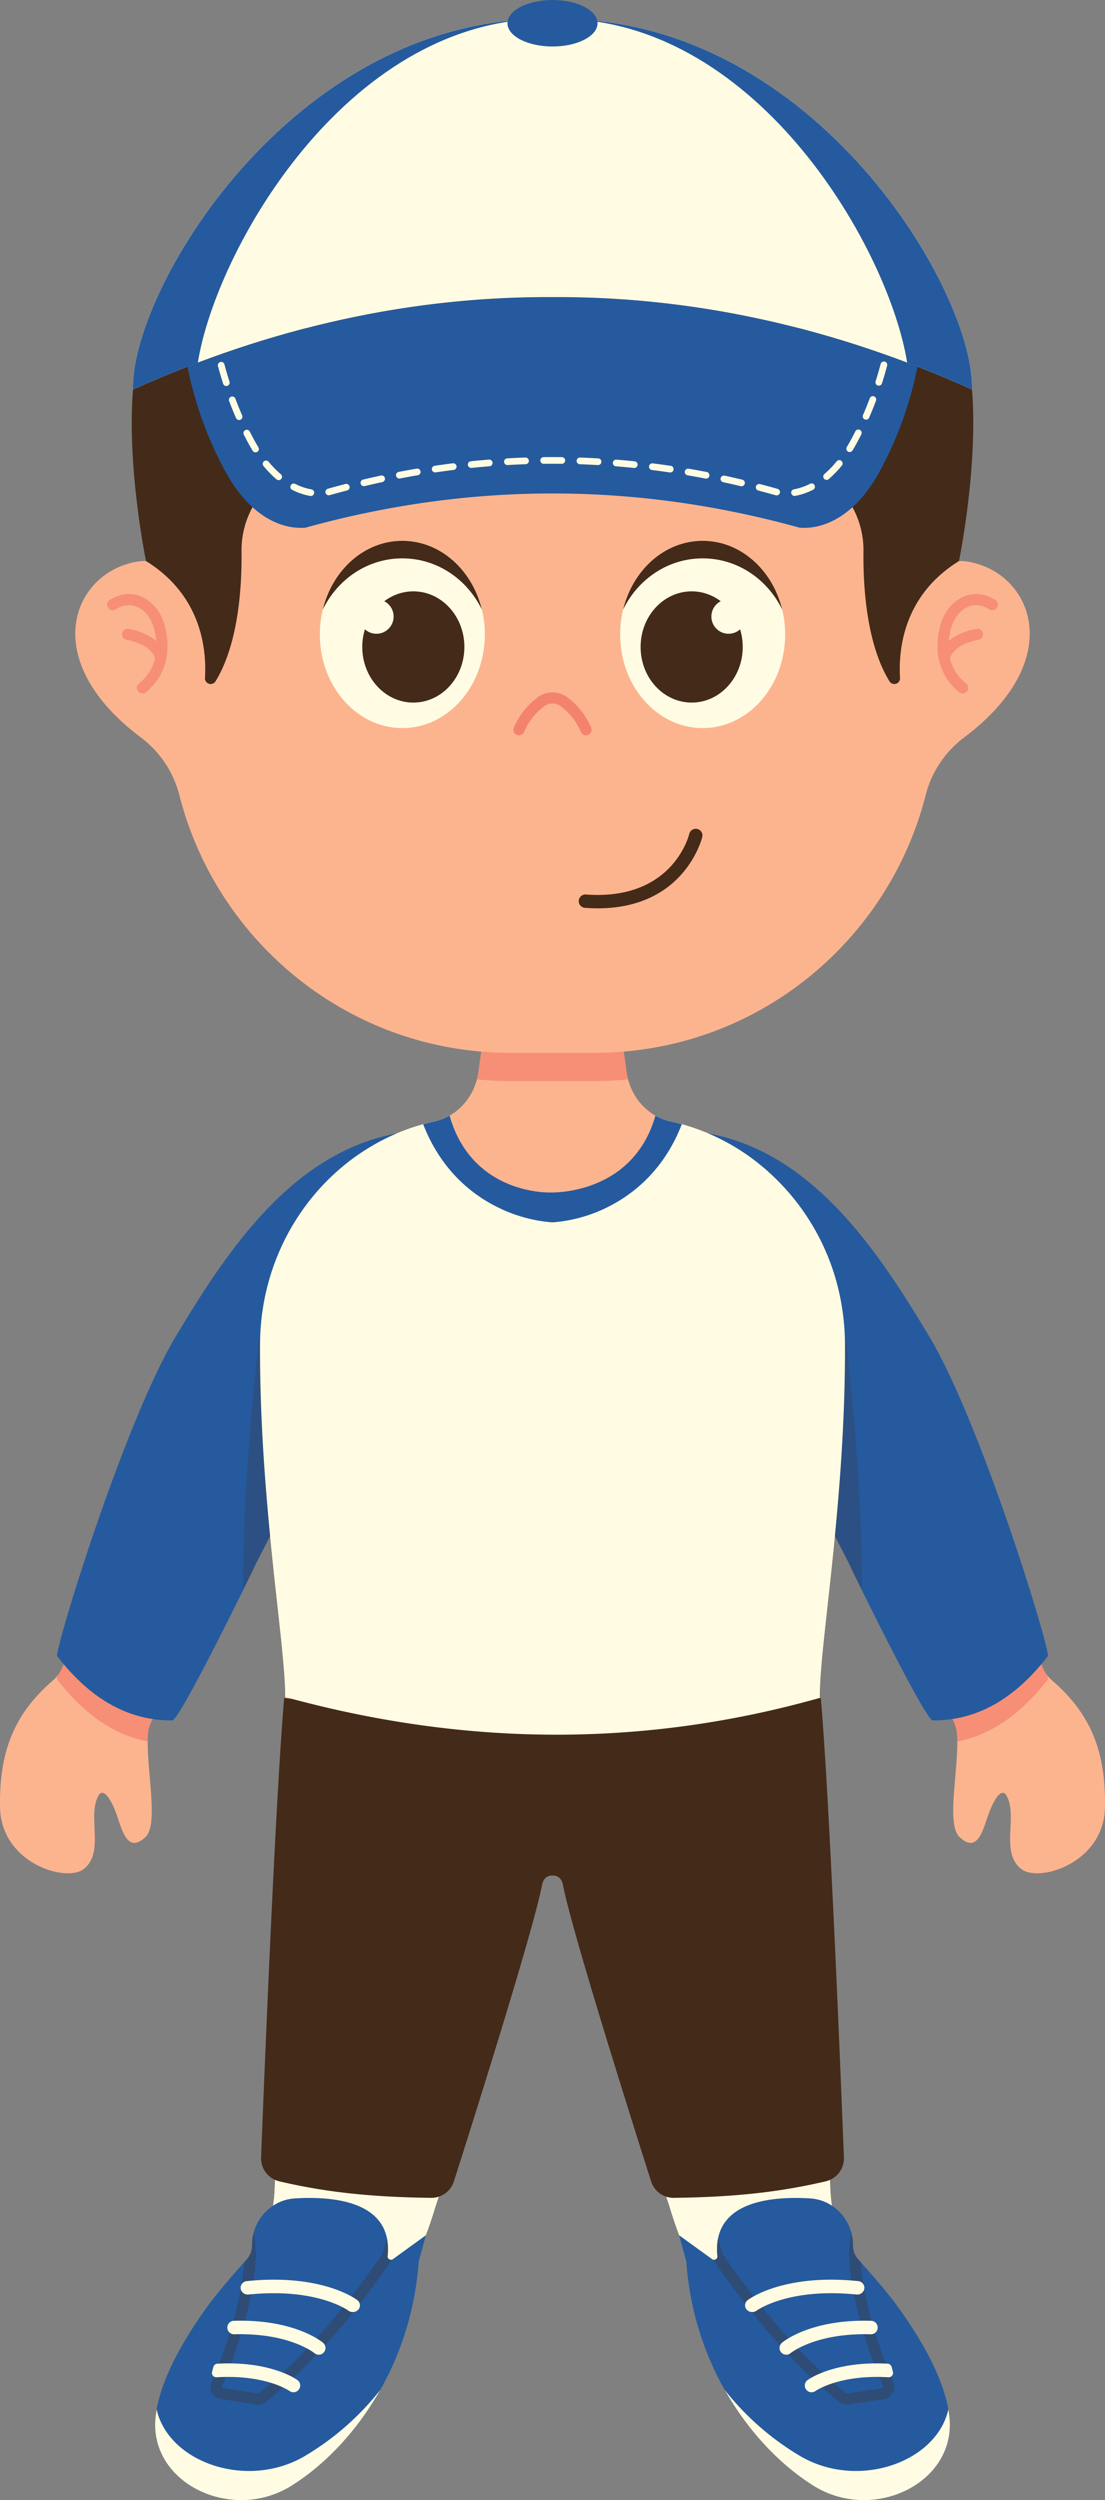
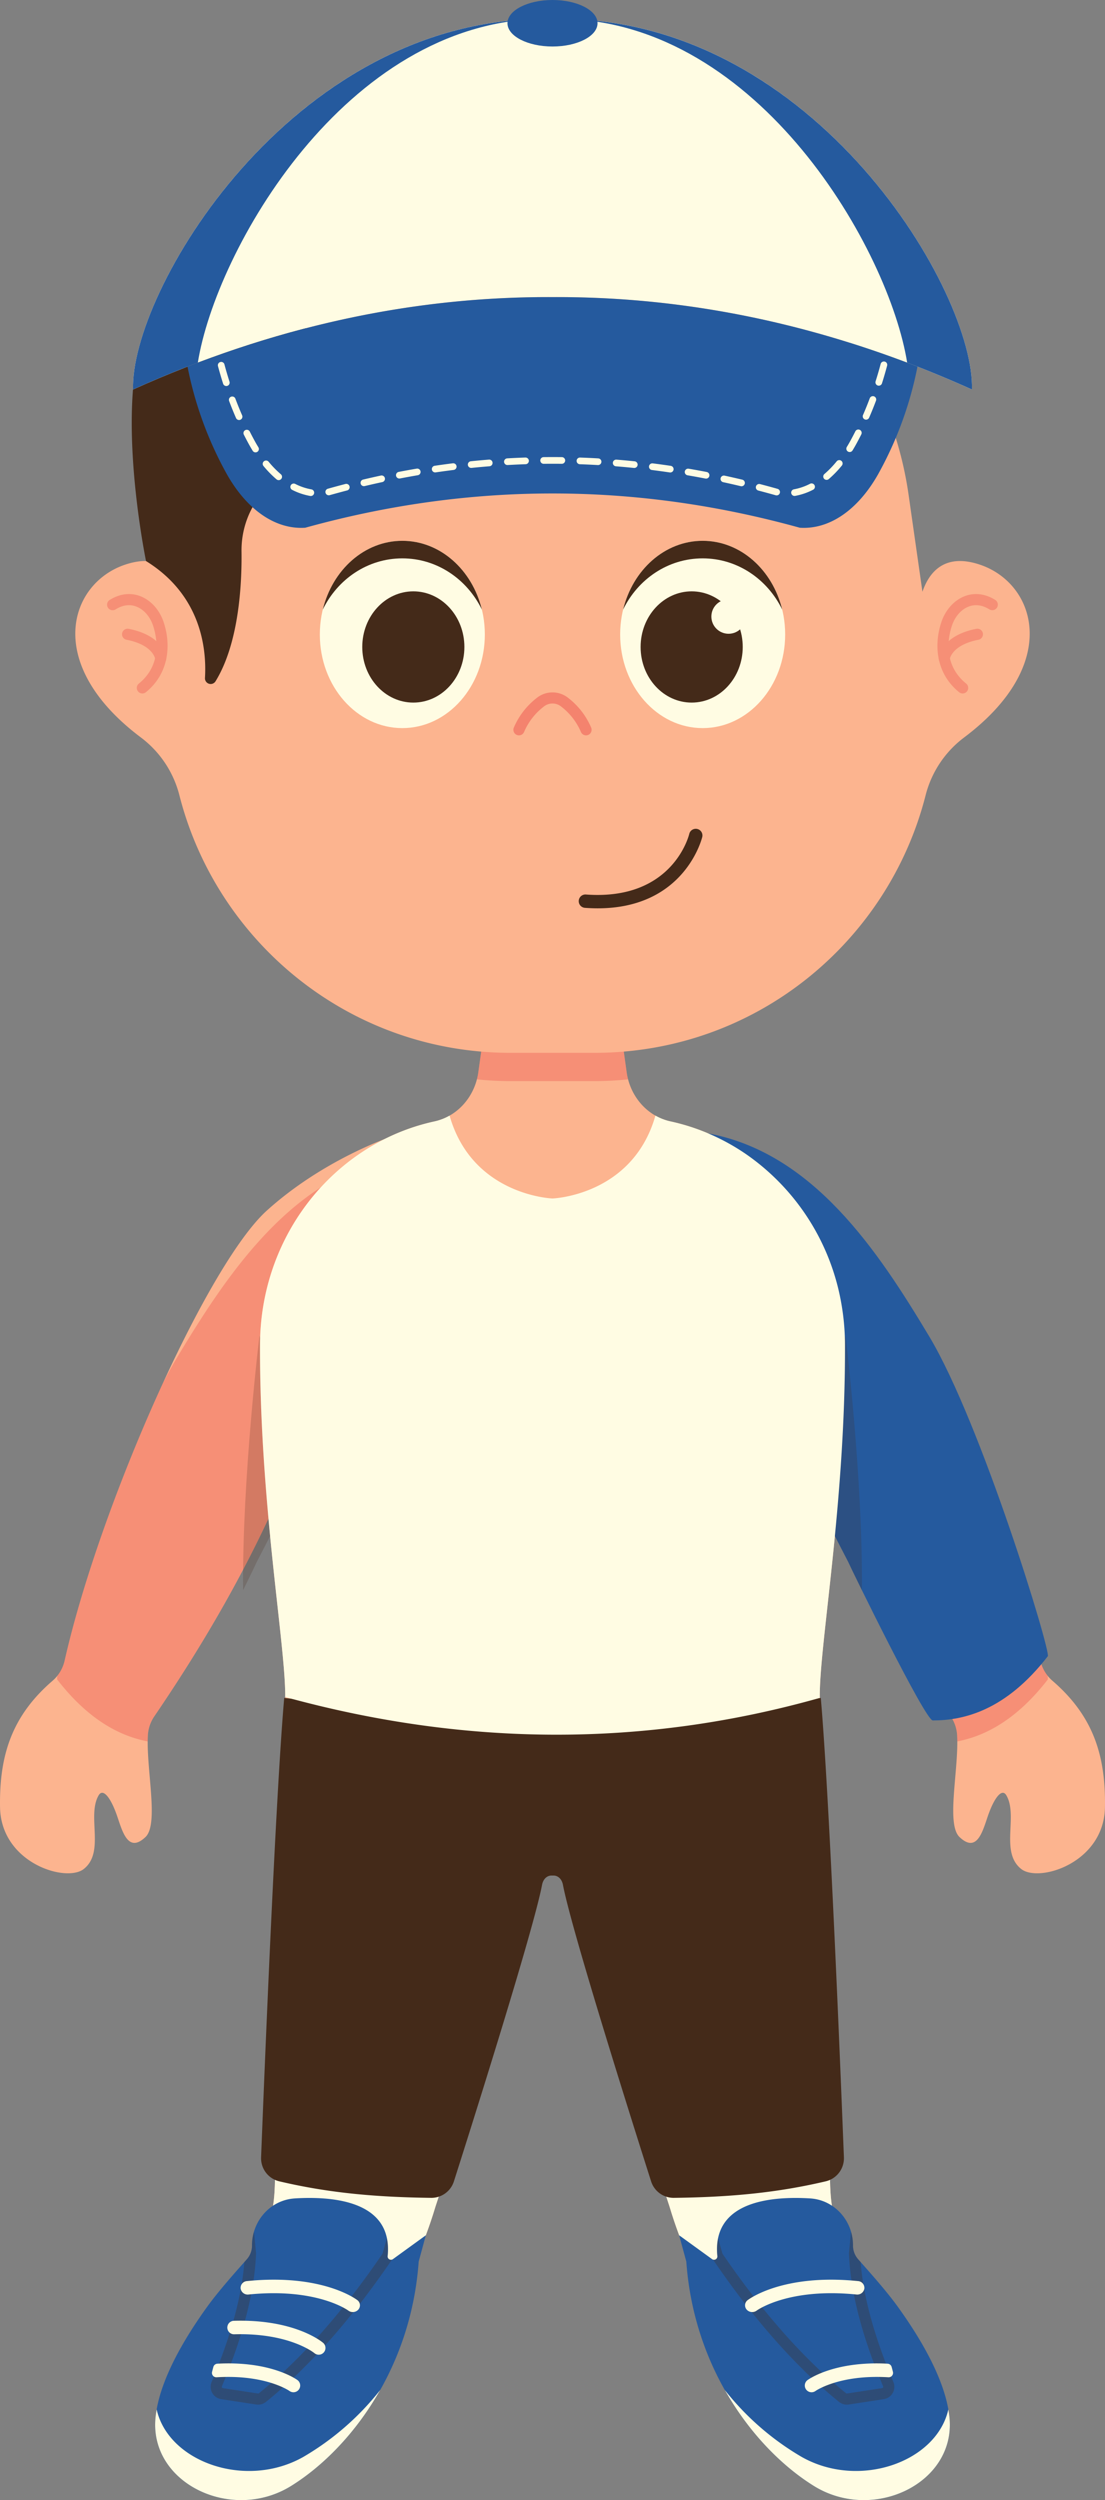
<svg xmlns="http://www.w3.org/2000/svg" id="Layer_1" data-name="Layer 1" viewBox="0 0 500 1130.653">
  <rect x="0" y="0" width="500" height="1130.653" fill="#808080" stroke="none" />
  <title>Kids</title>
  <path d="M23.809,760.087a16.931,16.931,0,0,0,5.443-9.1c16-70.721,64.345-178.942,91.438-203.469,25.785-23.343,56.426-33.522,56.426-33.522L128.577,670.949c-16.145,37.658-36.21,72.155-58.75,105.239a16.889,16.889,0,0,0-2.927,8.663c-.779,15.416,5.073,40.1-1.069,45.93-7.887,7.493-10.457-2.586-12.817-9.465-2.808-8.185-6.371-12.875-8.4-9.359-5.389,9.334,2.99,25.675-6.737,33.3-7.988,6.261-37.464-2.68-37.859-28C-.351,793.658,5.46,775.908,23.809,760.087Z" fill="#fcb48f" />
  <g opacity="0.3">
    <path d="M173.912,524.354c-44.263,11.115-72.187,53.542-94.4,90.582-1.9,3.166-3.848,6.748-5.826,10.651-18.569,40.38-36,88.1-44.439,125.4a17.018,17.018,0,0,1-3.217,6.752,4.229,4.229,0,0,0-.151,1.8c14.388,18.6,28.768,25.656,40.947,28,0-.92.025-1.82.069-2.686a16.889,16.889,0,0,1,2.927-8.663c22.54-33.084,42.605-67.581,58.75-105.239Z" fill="#e8393d" />
  </g>
  <path d="M476.191,760.087a16.931,16.931,0,0,1-5.443-9.1c-16-70.721-64.345-178.942-91.438-203.469-25.785-23.343-56.426-33.522-56.426-33.522l48.539,156.955c16.145,37.658,36.21,72.155,58.75,105.239a16.889,16.889,0,0,1,2.927,8.663c.779,15.416-5.073,40.1,1.069,45.93,7.887,7.493,10.457-2.586,12.817-9.465,2.808-8.185,6.371-12.875,8.4-9.359,5.389,9.334-2.99,25.675,6.737,33.3,7.988,6.261,37.464-2.68,37.859-28C500.351,793.658,494.54,775.908,476.191,760.087Z" fill="#fcb48f" />
  <g opacity="0.3">
    <path d="M474.116,759.534a4.229,4.229,0,0,0-.151-1.8,17.018,17.018,0,0,1-3.217-6.752c-8.435-37.3-25.87-85.018-44.439-125.4-1.978-3.9-3.928-7.485-5.826-10.651-22.208-37.04-50.132-79.467-94.395-90.582l45.335,146.595c16.145,37.658,36.21,72.155,58.75,105.239a16.889,16.889,0,0,1,2.927,8.663c.044.866.064,1.766.069,2.686C445.348,785.19,459.728,778.129,474.116,759.534Z" fill="#e8393d" />
  </g>
  <path d="M380.62,1010.361c-4.28-7.223-4.94-17.048-5.05-24.885-.555-39.36-2.727-82.894-6.231-129.86-.639-8.568,1.721-78.91,1.6-87.732-.313-23.583,11.661-87.972,11.4-159.9-.183-49.715-34.05-91.085-78.962-100.838-10.419-2.263-18.28-11.244-19.816-22.229l-3.984-28.5H220.423l-3.984,28.5c-1.536,10.985-9.4,19.966-19.816,22.229-44.912,9.753-78.779,51.123-78.962,100.838-.265,71.929,11.709,136.318,11.4,159.9-.117,8.822,2.243,79.164,1.6,87.732-3.5,46.966-5.676,90.5-6.231,129.86-.11,7.837-.77,17.662-5.05,24.885-15.422,26.028-23.925,43.117-9.465,55.365,22.669,19.2,66.455,1.253,87.11-67.75a1284.162,1284.162,0,0,0,39.907-151.351,13.372,13.372,0,0,1,12.959-10.949h.218a13.372,13.372,0,0,1,12.959,10.949,1284.162,1284.162,0,0,0,39.907,151.351c20.655,69,64.441,86.954,87.11,67.75C404.545,1053.478,396.042,1036.389,380.62,1010.361Z" fill="#fcb48f" />
  <path d="M390.085,1065.726c14.46-12.248,5.957-29.337-9.465-55.365-4.28-7.223-4.94-17.048-5.05-24.885-.02-1.372-.046-2.762-.069-4.145-34.8-10.069-62.958,2.227-74.993,9.11q1.224,3.773,2.467,7.535C323.63,1066.979,367.416,1084.93,390.085,1065.726Z" fill="#fffce3" />
  <path d="M124.5,981.331c-.023,1.383-.049,2.773-.069,4.145-.11,7.837-.77,17.662-5.05,24.885-15.422,26.028-23.925,43.117-9.465,55.365,22.669,19.2,66.455,1.253,87.11-67.75q1.248-3.76,2.467-7.535C187.458,983.558,159.3,971.262,124.5,981.331Z" fill="#fffce3" />
  <path d="M367.819,675.42l15.989,30.941c1.419,3.283,34.835,71.691,38.252,71.691,13.934,0,32.989-4.393,52.056-29.035,1.5-1.936-29.984-105.154-53.633-144.6-23.259-38.793-52.773-83.522-100.777-91.971Z" fill="#255a9e" />
  <g opacity="0.2">
    <path d="M382.586,603.984,363.6,661.135l4.217,14.285,15.989,30.941c.358.828,2.752,5.8,6.185,12.77C390.5,668.747,382.586,603.984,382.586,603.984Z" fill="#442a19" />
  </g>
-   <path d="M132.181,675.42l-15.989,30.941c-1.419,3.283-34.835,71.691-38.252,71.691-13.934,0-32.989-4.393-52.056-29.035-1.5-1.936,29.984-105.154,53.633-144.6,23.259-38.793,52.773-83.522,100.777-91.971Z" fill="#255a9e" />
  <g opacity="0.2">
    <path d="M117.414,603.984,136.4,661.135l-4.217,14.285-15.989,30.941c-.358.828-2.752,5.8-6.185,12.77C109.5,668.747,117.414,603.984,117.414,603.984Z" fill="#442a19" />
  </g>
  <g opacity="0.3">
    <path d="M268.949,488.917a150.715,150.715,0,0,0,15.274-.782,27.814,27.814,0,0,1-.662-3.219l-3.984-28.5H220.423l-3.984,28.5a27.814,27.814,0,0,1-.662,3.219,150.715,150.715,0,0,0,15.274.782h37.9Z" fill="#e8393d" />
  </g>
  <path d="M443.376,255.355c-16.144-5.41-23.038,3.614-25.983,12.28l-6.214-43.5a165.458,165.458,0,0,0-17.413-53.981c-.612-1.158-1.2-2.236-1.758-3.205A148.907,148.907,0,0,0,262.723,92.032H237.277a148.907,148.907,0,0,0-129.285,74.919c-.556.969-1.146,2.047-1.758,3.205a165.458,165.458,0,0,0-17.413,53.981l-6.214,43.5c-2.945-8.667-9.839-17.69-25.983-12.28-25.289,8.474-37.1,44.861,7,78.063A47.244,47.244,0,0,1,81.135,359.5C97.91,425.726,157.88,476.137,231.051,476.137h37.9c73.171,0,133.141-50.411,149.916-116.636a47.244,47.244,0,0,1,17.511-26.083C480.473,300.217,468.665,263.829,443.376,255.355Z" fill="#fcb48f" />
  <g opacity="0.3">
    <path d="M435.584,313.618a2.512,2.512,0,0,1-1.585-.562c-11.026-8.937-11.311-22.448-7.9-32.113,1.933-5.477,5.963-9.763,10.782-11.464,3.045-1.076,7.851-1.633,13.437,1.814a2.519,2.519,0,1,1-2.646,4.288c-3.125-1.927-6.188-2.382-9.114-1.35-3.4,1.2-6.276,4.334-7.707,8.389-1.377,3.9-4.992,17.351,6.322,26.521a2.52,2.52,0,0,1-1.588,4.477Z" fill="#e8393d" />
    <path d="M427.279,300.276a2.414,2.414,0,0,1-.254-.013,2.52,2.52,0,0,1-2.256-2.758c.041-.409,1.186-10.05,17.04-13.133a2.52,2.52,0,0,1,.962,4.947c-12.022,2.337-12.981,8.626-12.988,8.689A2.52,2.52,0,0,1,427.279,300.276Z" fill="#e8393d" />
  </g>
  <g opacity="0.3">
    <path d="M64.416,313.618a2.52,2.52,0,0,1-1.588-4.477c11.314-9.17,7.7-22.618,6.322-26.521-1.43-4.055-4.311-7.191-7.707-8.389-2.925-1.033-5.991-.578-9.113,1.35a2.52,2.52,0,1,1-2.647-4.288c5.588-3.448,10.391-2.89,13.438-1.814,4.818,1.7,8.849,5.987,10.781,11.464,3.41,9.664,3.125,23.176-7.9,32.113A2.512,2.512,0,0,1,64.416,313.618Z" fill="#e8393d" />
    <path d="M72.721,300.276a2.52,2.52,0,0,1-2.5-2.225c-.053-.349-1.143-6.428-12.993-8.732a2.52,2.52,0,0,1,.962-4.947c15.854,3.083,17,12.724,17.04,13.133a2.519,2.519,0,0,1-2.255,2.758A2.433,2.433,0,0,1,72.721,300.276Z" fill="#e8393d" />
  </g>
  <g opacity="0.4">
    <path d="M265.181,332.558A2.521,2.521,0,0,1,262.85,331a28.668,28.668,0,0,0-8.865-11.418,6.265,6.265,0,0,0-7.97,0A28.661,28.661,0,0,0,237.15,331a2.519,2.519,0,0,1-4.659-1.918,33.612,33.612,0,0,1,10.376-13.435,11.359,11.359,0,0,1,14.266,0,33.626,33.626,0,0,1,10.376,13.435,2.522,2.522,0,0,1-2.328,3.479Z" fill="#e8393d" />
  </g>
  <path d="M429.648,1093.515c-1.541-16.477-12.713-35.536-23.6-50.579-4.933-6.817-12.756-15.607-17.71-21.168a9.355,9.355,0,0,1-2.37-6.277h0c.057-10.657-7.745-19.989-18.335-21.188q-.561-.065-1.13-.1c-17.809-1.076-44.4,1.371-41.9,26.1a1.507,1.507,0,0,1-2.424,1.35l-14.865-10.763,3.237,11.9c3.482,49.1,31.611,85.254,57.715,101.454C395.152,1140.928,432.411,1123.056,429.648,1093.515Z" fill="#255a9e" />
  <path d="M429.648,1093.515c-.119-1.267-.312-2.553-.54-3.848-5.3,23.737-40.353,36.242-66.451,21.4a123.587,123.587,0,0,1-34.676-30.19c11.126,19.659,26,34.5,40.284,43.367C395.152,1140.928,432.411,1123.056,429.648,1093.515Z" fill="#fffce3" />
  <g opacity="0.3">
    <path d="M403.967,1082.175a5.585,5.585,0,0,0,.28-4.924c-8.715-20.751-13.577-38.552-14.822-54.264l-1.085-1.219a9.355,9.355,0,0,1-2.37-6.277,21.6,21.6,0,0,0-.894-6.217l-.944,9.7.007.172c.7,17.3,5.755,36.943,15.463,60.056a.571.571,0,0,1-.031.511.594.594,0,0,1-.434.3l-15.841,2.429a.613.613,0,0,1-.474-.122c-18.957-15.309-37.767-36.538-55.908-63.1l-1.989-7a26.647,26.647,0,0,0-.323,8.081,1.508,1.508,0,0,1-1.962,1.592c18.454,27.046,37.636,48.695,57.016,64.346a5.643,5.643,0,0,0,3.545,1.248,5.764,5.764,0,0,0,.858-.065l15.842-2.429A5.607,5.607,0,0,0,403.967,1082.175Z" fill="#442a19" />
  </g>
  <path d="M340.523,1045.6a3.316,3.316,0,0,1-2.678-1.123,2.927,2.927,0,0,1,.482-4.277c.642-.493,16.12-12.034,49.931-8.6a3.081,3.081,0,0,1,2.858,3.363,3.224,3.224,0,0,1-3.593,2.706c-30.853-3.132-44.981,7.158-45.121,7.262A3.391,3.391,0,0,1,340.523,1045.6Z" fill="#fffce3" />
-   <path d="M397.089,1052.072a3.038,3.038,0,0,0-2.92-2.514c-27.431-.807-39.82,9.49-40.369,9.961a3.052,3.052,0,0,0,3.958,4.647c.119-.1,11.35-9.223,36.249-8.508a3.033,3.033,0,0,0,3.092-3.525Z" fill="#fffce3" />
  <path d="M404.038,1072.648c-.184-.74-.38-1.477-.578-2.213a2,2,0,0,0-1.817-1.477c-24.112-1.3-35.732,7.036-36.279,7.441a3.053,3.053,0,0,0,3.62,4.916c.119-.086,10.775-7.549,33-6.218a1.984,1.984,0,0,0,2.065-2.423Z" fill="#fffce3" />
  <path d="M70.352,1093.515c1.541-16.477,12.713-35.536,23.6-50.579,4.933-6.817,12.756-15.607,17.71-21.168a9.355,9.355,0,0,0,2.37-6.277h0c-.057-10.657,7.745-19.989,18.335-21.188q.561-.065,1.13-.1c17.809-1.076,44.4,1.371,41.9,26.1a1.507,1.507,0,0,0,2.424,1.35l14.865-10.763-3.237,11.9c-3.482,49.1-31.611,85.254-57.715,101.454C104.848,1140.928,67.589,1123.056,70.352,1093.515Z" fill="#255a9e" />
  <path d="M70.352,1093.515c.119-1.267.312-2.553.54-3.848,5.3,23.737,40.353,36.242,66.451,21.4a123.587,123.587,0,0,0,34.676-30.19c-11.126,19.659-26,34.5-40.284,43.367C104.848,1140.928,67.589,1123.056,70.352,1093.515Z" fill="#fffce3" />
  <g opacity="0.3">
    <path d="M96.033,1082.175a5.585,5.585,0,0,1-.28-4.924c8.715-20.751,13.577-38.552,14.822-54.264l1.085-1.219a9.355,9.355,0,0,0,2.37-6.277,21.6,21.6,0,0,1,.894-6.217l.944,9.7-.007.172c-.7,17.3-5.755,36.943-15.463,60.056a.571.571,0,0,0,.031.511.594.594,0,0,0,.434.3l15.841,2.429a.613.613,0,0,0,.474-.122c18.957-15.309,37.767-36.538,55.908-63.1l1.989-7a26.647,26.647,0,0,1,.323,8.081,1.508,1.508,0,0,0,1.962,1.592c-18.454,27.046-37.636,48.695-57.016,64.346a5.643,5.643,0,0,1-3.545,1.248,5.764,5.764,0,0,1-.858-.065l-15.842-2.429A5.607,5.607,0,0,1,96.033,1082.175Z" fill="#442a19" />
  </g>
  <path d="M159.477,1045.6a3.316,3.316,0,0,0,2.678-1.123,2.927,2.927,0,0,0-.482-4.277c-.642-.493-16.12-12.034-49.931-8.6a3.081,3.081,0,0,0-2.858,3.363,3.224,3.224,0,0,0,3.593,2.706c30.853-3.132,44.981,7.158,45.121,7.262A3.391,3.391,0,0,0,159.477,1045.6Z" fill="#fffce3" />
  <path d="M102.911,1052.072a3.038,3.038,0,0,1,2.92-2.514c27.431-.807,39.82,9.49,40.369,9.961a3.052,3.052,0,0,1-3.958,4.647c-.119-.1-11.35-9.223-36.249-8.508a3.033,3.033,0,0,1-3.092-3.525Z" fill="#fffce3" />
  <path d="M95.962,1072.648c.184-.74.38-1.477.578-2.213a2,2,0,0,1,1.817-1.477c24.112-1.3,35.732,7.036,36.279,7.441a3.053,3.053,0,0,1-3.62,4.916c-.119-.086-10.775-7.549-33-6.218a1.984,1.984,0,0,1-2.065-2.423Z" fill="#fffce3" />
  <ellipse cx="317.948" cy="286.93" rx="37.333" ry="42.348" fill="#fffce3" />
  <path d="M317.948,252.516c15.71,0,29.314,9.416,35.989,23.155-4.349-17.921-18.809-31.089-35.989-31.089s-31.639,13.168-35.988,31.089C288.635,261.932,302.239,252.516,317.948,252.516Z" fill="#442a19" />
  <ellipse cx="312.974" cy="292.585" rx="23.106" ry="25.155" fill="#442a19" />
  <circle cx="329.674" cy="278.829" r="7.787" fill="#fffce3" />
  <ellipse cx="182.052" cy="286.93" rx="37.333" ry="42.348" fill="#fffce3" />
  <path d="M182.052,252.516c-15.71,0-29.314,9.416-35.989,23.155,4.349-17.921,18.809-31.089,35.989-31.089s31.639,13.168,35.988,31.089C211.365,261.932,197.761,252.516,182.052,252.516Z" fill="#442a19" />
  <ellipse cx="187.026" cy="292.585" rx="23.106" ry="25.155" fill="#442a19" />
-   <circle cx="170.326" cy="278.829" r="7.787" fill="#fffce3" />
  <path d="M371.405,767.884,250.462,780.468l-.019,0v0h-.015v0l-.019,0-.405-.044H250l-.405.044-.019,0v0h-.015v0l-.019,0L128.6,767.884c-4.033,46.491-9.124,173.474-10.458,207.789a10.709,10.709,0,0,0,8.288,10.824c21.639,5.091,42.643,7.141,68.623,7.46a10.692,10.692,0,0,0,10.328-7.434c8.36-26.233,35.994-113.587,39.9-134.135.534-2.81,2.413-4.205,4.285-4.192h.872c1.872-.013,3.751,1.382,4.285,4.192,3.909,20.548,31.543,107.9,39.9,134.135a10.692,10.692,0,0,0,10.328,7.434c25.98-.319,46.984-2.369,68.623-7.46a10.709,10.709,0,0,0,8.288-10.824C380.529,941.358,375.438,814.375,371.405,767.884Z" fill="#442a19" />
-   <path d="M129.059,767.462q123.291,33.867,241.884.4c-.307-23.6,11.661-87.972,11.4-159.884a108.206,108.206,0,0,0-1.6-18.207,103.824,103.824,0,0,0-42.589-67.417q-1.731-1.2-3.511-2.335A97.261,97.261,0,0,0,315.7,510.7a95.5,95.5,0,0,0-12.322-3.557q-.929-.2-1.828-.477c-.462-.14-.913-.305-1.364-.471-.119-.044-.242-.08-.359-.126a24.129,24.129,0,0,1-3.256-1.554C286.263,540.764,250,542,250,542s-36.263-1.236-46.57-37.483h0a24.279,24.279,0,0,1-3.254,1.553c-.12.047-.245.083-.366.128-.449.165-.9.33-1.358.469q-.9.273-1.828.477-2.1.456-4.177,1.006c-40.056,10.609-70.46,46.587-74.362,90.614q-.4,4.554-.423,9.218C117.4,679.494,129.229,743.545,129.059,767.462Z" fill="#fffce3" />
-   <path d="M203.43,504.517a24.072,24.072,0,0,1-6.807,2.628c-1.73.375-3.437.814-5.133,1.282,7.935,20.51,21.655,31.328,32.465,36.913a66.927,66.927,0,0,0,25.738,7.441l.307.012.307-.012a66.927,66.927,0,0,0,25.738-7.441c10.81-5.585,24.53-16.4,32.466-36.913-1.7-.468-3.4-.907-5.134-1.282a24.072,24.072,0,0,1-6.807-2.628c-10.307,36.247-47.4,34.769-47.4,34.769S213.737,540.764,203.43,504.517Z" fill="#255a9e" />
+   <path d="M129.059,767.462q123.291,33.867,241.884.4c-.307-23.6,11.661-87.972,11.4-159.884a108.206,108.206,0,0,0-1.6-18.207,103.824,103.824,0,0,0-42.589-67.417A97.261,97.261,0,0,0,315.7,510.7a95.5,95.5,0,0,0-12.322-3.557q-.929-.2-1.828-.477c-.462-.14-.913-.305-1.364-.471-.119-.044-.242-.08-.359-.126a24.129,24.129,0,0,1-3.256-1.554C286.263,540.764,250,542,250,542s-36.263-1.236-46.57-37.483h0a24.279,24.279,0,0,1-3.254,1.553c-.12.047-.245.083-.366.128-.449.165-.9.33-1.358.469q-.9.273-1.828.477-2.1.456-4.177,1.006c-40.056,10.609-70.46,46.587-74.362,90.614q-.4,4.554-.423,9.218C117.4,679.494,129.229,743.545,129.059,767.462Z" fill="#fffce3" />
  <path d="M270.483,410.781c-1.868,0-3.8-.071-5.814-.22a3.023,3.023,0,1,1,.447-6.03c39.532,2.929,46.709-27.139,46.777-27.443a3.024,3.024,0,0,1,5.9,1.317C317.719,378.745,310.079,410.781,270.483,410.781Z" fill="#442a19" />
  <path d="M66.072,253.732S47.386,163.412,73.579,136.2s55.77-10.647,65.234,13.014c7.238,18.1-14.122,61.021-24.573,80.218a40.43,40.43,0,0,0-4.955,19.867c.2,14.6-1.086,41.476-11.762,58.815a2.584,2.584,0,0,1-4.778-1.5C93.533,293.492,91.11,269.225,66.072,253.732Z" fill="#442a19" />
-   <path d="M433.928,253.732s18.686-90.32-7.507-117.531-55.77-10.647-65.234,13.014c-7.238,18.1,14.122,61.021,24.573,80.218a40.43,40.43,0,0,1,4.955,19.867c-.2,14.6,1.086,41.476,11.762,58.815a2.584,2.584,0,0,0,4.778-1.5C406.467,293.492,408.89,269.225,433.928,253.732Z" fill="#442a19" />
  <path d="M250,8.544C132.7,6.178,58.842,131.812,60.21,176.147q93.81-42.27,189.79-41.788,95.979-.472,189.79,41.788C441.158,131.812,367.3,6.178,250,8.544Z" fill="#fffce3" />
  <path d="M245.282,8.529C130.726,9.563,58.86,132.41,60.21,176.147Q74.839,169.555,89.521,164C97.6,113.354,156.167,10.012,245.282,8.529Z" fill="#255a9e" />
  <path d="M254.718,8.529C343.833,10.012,402.405,113.354,410.479,164q14.682,5.552,29.311,12.143C441.14,132.41,369.274,9.563,254.718,8.529Z" fill="#255a9e" />
  <path d="M250,134.359q-83.324-.41-165.012,31.391l-.109.195a165.672,165.672,0,0,0,17.77,48.5c9.25,16.356,22.176,25.1,35.467,24.218q111.884-31,223.768,0c13.291.879,26.217-7.862,35.467-24.218a165.672,165.672,0,0,0,17.77-48.5l-.109-.195Q333.323,133.95,250,134.359Z" fill="#255a9e" />
  <path d="M98.153,158.715a1.511,1.511,0,0,1-1.475-1.187q-.434-1.969-.833-3.979a1.511,1.511,0,1,1,2.965-.589q.393,1.978.821,3.918a1.512,1.512,0,0,1-1.151,1.8A1.53,1.53,0,0,1,98.153,158.715Z" fill="#fffce3" />
  <path d="M140.658,224.318a1.634,1.634,0,0,1-.259-.021,29.029,29.029,0,0,1-8.181-2.751,1.512,1.512,0,0,1,1.367-2.7,25.934,25.934,0,0,0,7.327,2.467,1.512,1.512,0,0,1-.254,3Zm218.86-.031a1.512,1.512,0,0,1-.265-3,26.057,26.057,0,0,0,7.311-2.514,1.512,1.512,0,0,1,1.382,2.689,29.1,29.1,0,0,1-8.159,2.8A1.546,1.546,0,0,1,359.518,224.287Zm-8.1-.246a1.537,1.537,0,0,1-.411-.057c-2.62-.74-5.275-1.46-7.895-2.141a1.512,1.512,0,0,1,.761-2.926c2.639.687,5.316,1.412,7.955,2.157a1.512,1.512,0,0,1-.41,2.967Zm-202.657-.05a1.512,1.512,0,0,1-.409-2.967c2.643-.744,5.321-1.469,7.96-2.154a1.511,1.511,0,1,1,.759,2.926c-2.618.68-5.276,1.4-7.9,2.138A1.5,1.5,0,0,1,148.759,223.991Zm186.766-4.084a1.525,1.525,0,0,1-.352-.042c-2.634-.627-5.317-1.235-7.975-1.809a1.512,1.512,0,0,1,.638-2.955c2.678.578,5.382,1.191,8.038,1.824a1.512,1.512,0,0,1-.349,2.982Zm-170.865-.044a1.512,1.512,0,0,1-.348-2.983c2.654-.63,5.36-1.243,8.043-1.82a1.511,1.511,0,1,1,.637,2.955c-2.663.574-5.348,1.182-7.981,1.807A1.514,1.514,0,0,1,164.66,219.863ZM126.1,217.138a1.5,1.5,0,0,1-.978-.36,47.88,47.88,0,0,1-5.919-6.056,1.512,1.512,0,0,1,2.334-1.922,44.8,44.8,0,0,0,5.543,5.674,1.512,1.512,0,0,1-.98,2.664Zm247.929-.115a1.511,1.511,0,0,1-.984-2.659,45.039,45.039,0,0,0,5.521-5.7,1.512,1.512,0,1,1,2.34,1.914,48.03,48.03,0,0,1-5.895,6.079A1.5,1.5,0,0,1,374.032,217.023Zm-54.557-.577a1.6,1.6,0,0,1-.289-.028c-2.658-.515-5.365-1.008-8.045-1.465a1.512,1.512,0,1,1,.51-2.98c2.7.461,5.429.958,8.11,1.476a1.512,1.512,0,0,1-.286,3Zm-138.755-.038a1.512,1.512,0,0,1-.284-3c2.7-.521,5.428-1.016,8.114-1.473a1.511,1.511,0,0,1,.508,2.98c-2.665.453-5.373.945-8.05,1.461A1.494,1.494,0,0,1,180.72,216.408Zm122.57-2.728a1.544,1.544,0,0,1-.224-.016c-2.694-.4-5.421-.773-8.1-1.11a1.512,1.512,0,0,1,.376-3c2.7.34,5.452.716,8.168,1.119a1.512,1.512,0,0,1-.219,3.007Zm-106.376-.03a1.512,1.512,0,0,1-.219-3.007c2.711-.4,5.46-.775,8.171-1.115a1.512,1.512,0,1,1,.376,3c-2.69.337-5.417.709-8.1,1.106A1.541,1.541,0,0,1,196.914,213.65ZM287,211.634a1.358,1.358,0,0,1-.156-.008c-2.7-.278-5.436-.529-8.143-.746a1.511,1.511,0,1,1,.242-3.013c2.729.219,5.492.472,8.21.752a1.511,1.511,0,0,1-.153,3.015Zm-73.784-.022a1.511,1.511,0,0,1-.152-3.015c2.717-.278,5.481-.53,8.214-.748a1.512,1.512,0,0,1,.24,3.014c-2.71.216-5.451.466-8.146.742C213.317,211.61,213.265,211.612,213.213,211.612Zm57.415-1.291-.087,0c-2.725-.156-5.474-.283-8.169-.376a1.511,1.511,0,0,1,.1-3.021c2.718.094,5.489.221,8.238.378a1.512,1.512,0,0,1-.086,3.021Zm-41.041-.012a1.512,1.512,0,0,1-.085-3.021c2.727-.155,5.5-.281,8.239-.374a1.528,1.528,0,0,1,1.562,1.459,1.511,1.511,0,0,1-1.46,1.562c-2.717.093-5.466.218-8.169.371Q229.631,210.309,229.587,210.309Zm24.628-.555H254.2q-4.088-.048-8.179,0H246a1.512,1.512,0,0,1-.016-3.024q4.124-.047,8.247,0a1.512,1.512,0,0,1-.018,3.024Zm-138.59-5.173a1.508,1.508,0,0,1-1.289-.72c-.649-1.055-1.29-2.163-1.906-3.293-.717-1.317-1.425-2.669-2.105-4.016a1.512,1.512,0,0,1,2.7-1.362c.665,1.32,1.359,2.642,2.061,3.932.59,1.084,1.2,2.146,1.825,3.156a1.511,1.511,0,0,1-1.286,2.3Zm268.843-.15a1.512,1.512,0,0,1-1.289-2.3c.593-.972,1.178-1.984,1.735-3.008.735-1.352,1.455-2.727,2.139-4.088a1.512,1.512,0,0,1,2.7,1.359c-.7,1.389-1.434,2.794-2.185,4.174-.58,1.068-1.19,2.124-1.81,3.139A1.512,1.512,0,0,1,384.468,204.431ZM108.181,189.952a1.514,1.514,0,0,1-1.387-.907c-1.094-2.5-2.142-5.091-3.116-7.686a1.511,1.511,0,1,1,2.83-1.062c.956,2.545,1.984,5.082,3.057,7.537a1.513,1.513,0,0,1-1.384,2.118Zm283.707-.158a1.512,1.512,0,0,1-1.385-2.116c1.071-2.459,2.1-5,3.046-7.537a1.512,1.512,0,0,1,2.833,1.059c-.97,2.592-2.015,5.177-3.108,7.685A1.511,1.511,0,0,1,391.888,189.794ZM102.4,174.578a1.513,1.513,0,0,1-1.44-1.052c-.826-2.592-1.61-5.267-2.328-7.953a1.512,1.512,0,0,1,2.922-.781c.7,2.64,1.474,5.269,2.287,7.814a1.513,1.513,0,0,1-1.441,1.972Zm295.241-.157a1.513,1.513,0,0,1-1.441-1.97c.808-2.543,1.575-5.172,2.28-7.815a1.512,1.512,0,1,1,2.921.779c-.717,2.688-1.5,5.363-2.319,7.952A1.513,1.513,0,0,1,397.645,174.421Z" fill="#fffce3" />
  <path d="M401.892,158.507a1.515,1.515,0,0,1-1.477-1.836q.354-1.615.685-3.26a1.512,1.512,0,0,1,2.8-1.058l.356.665-.105.531q-.378,1.9-.789,3.769A1.511,1.511,0,0,1,401.892,158.507Z" fill="#fffce3" />
  <ellipse cx="250" cy="10.516" rx="20.375" ry="10.516" fill="#255a9e" />
</svg>